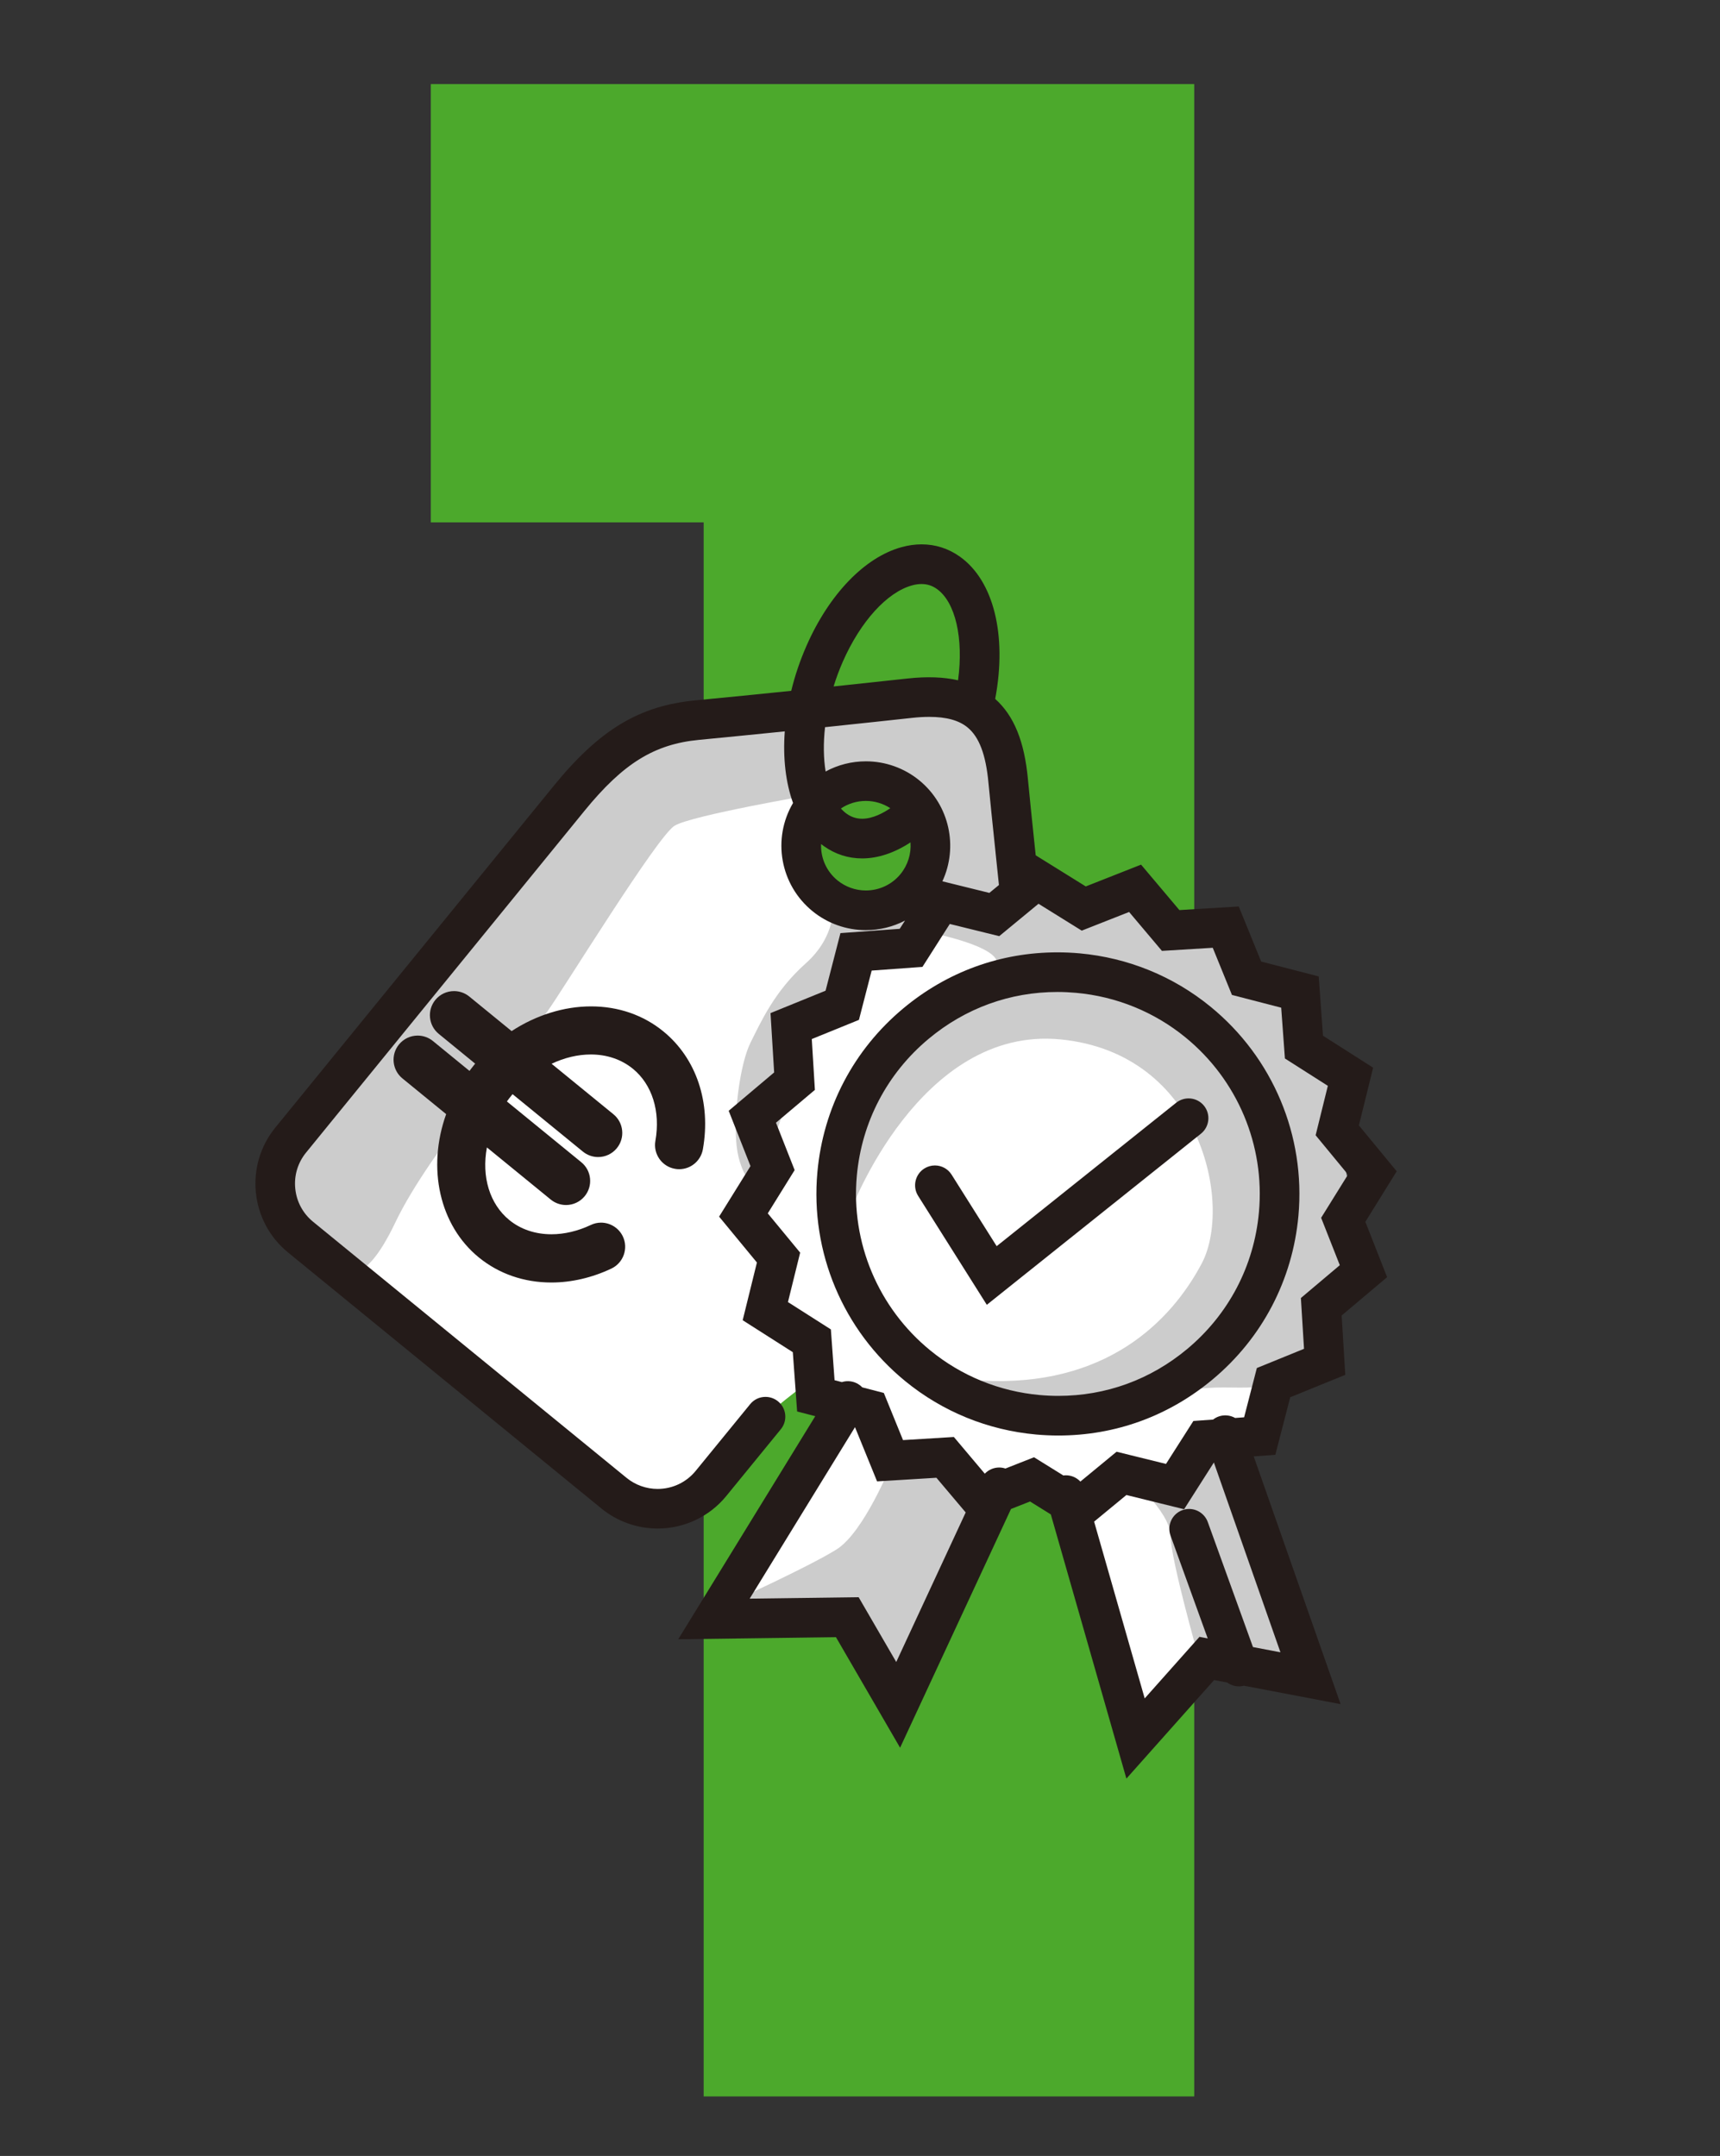
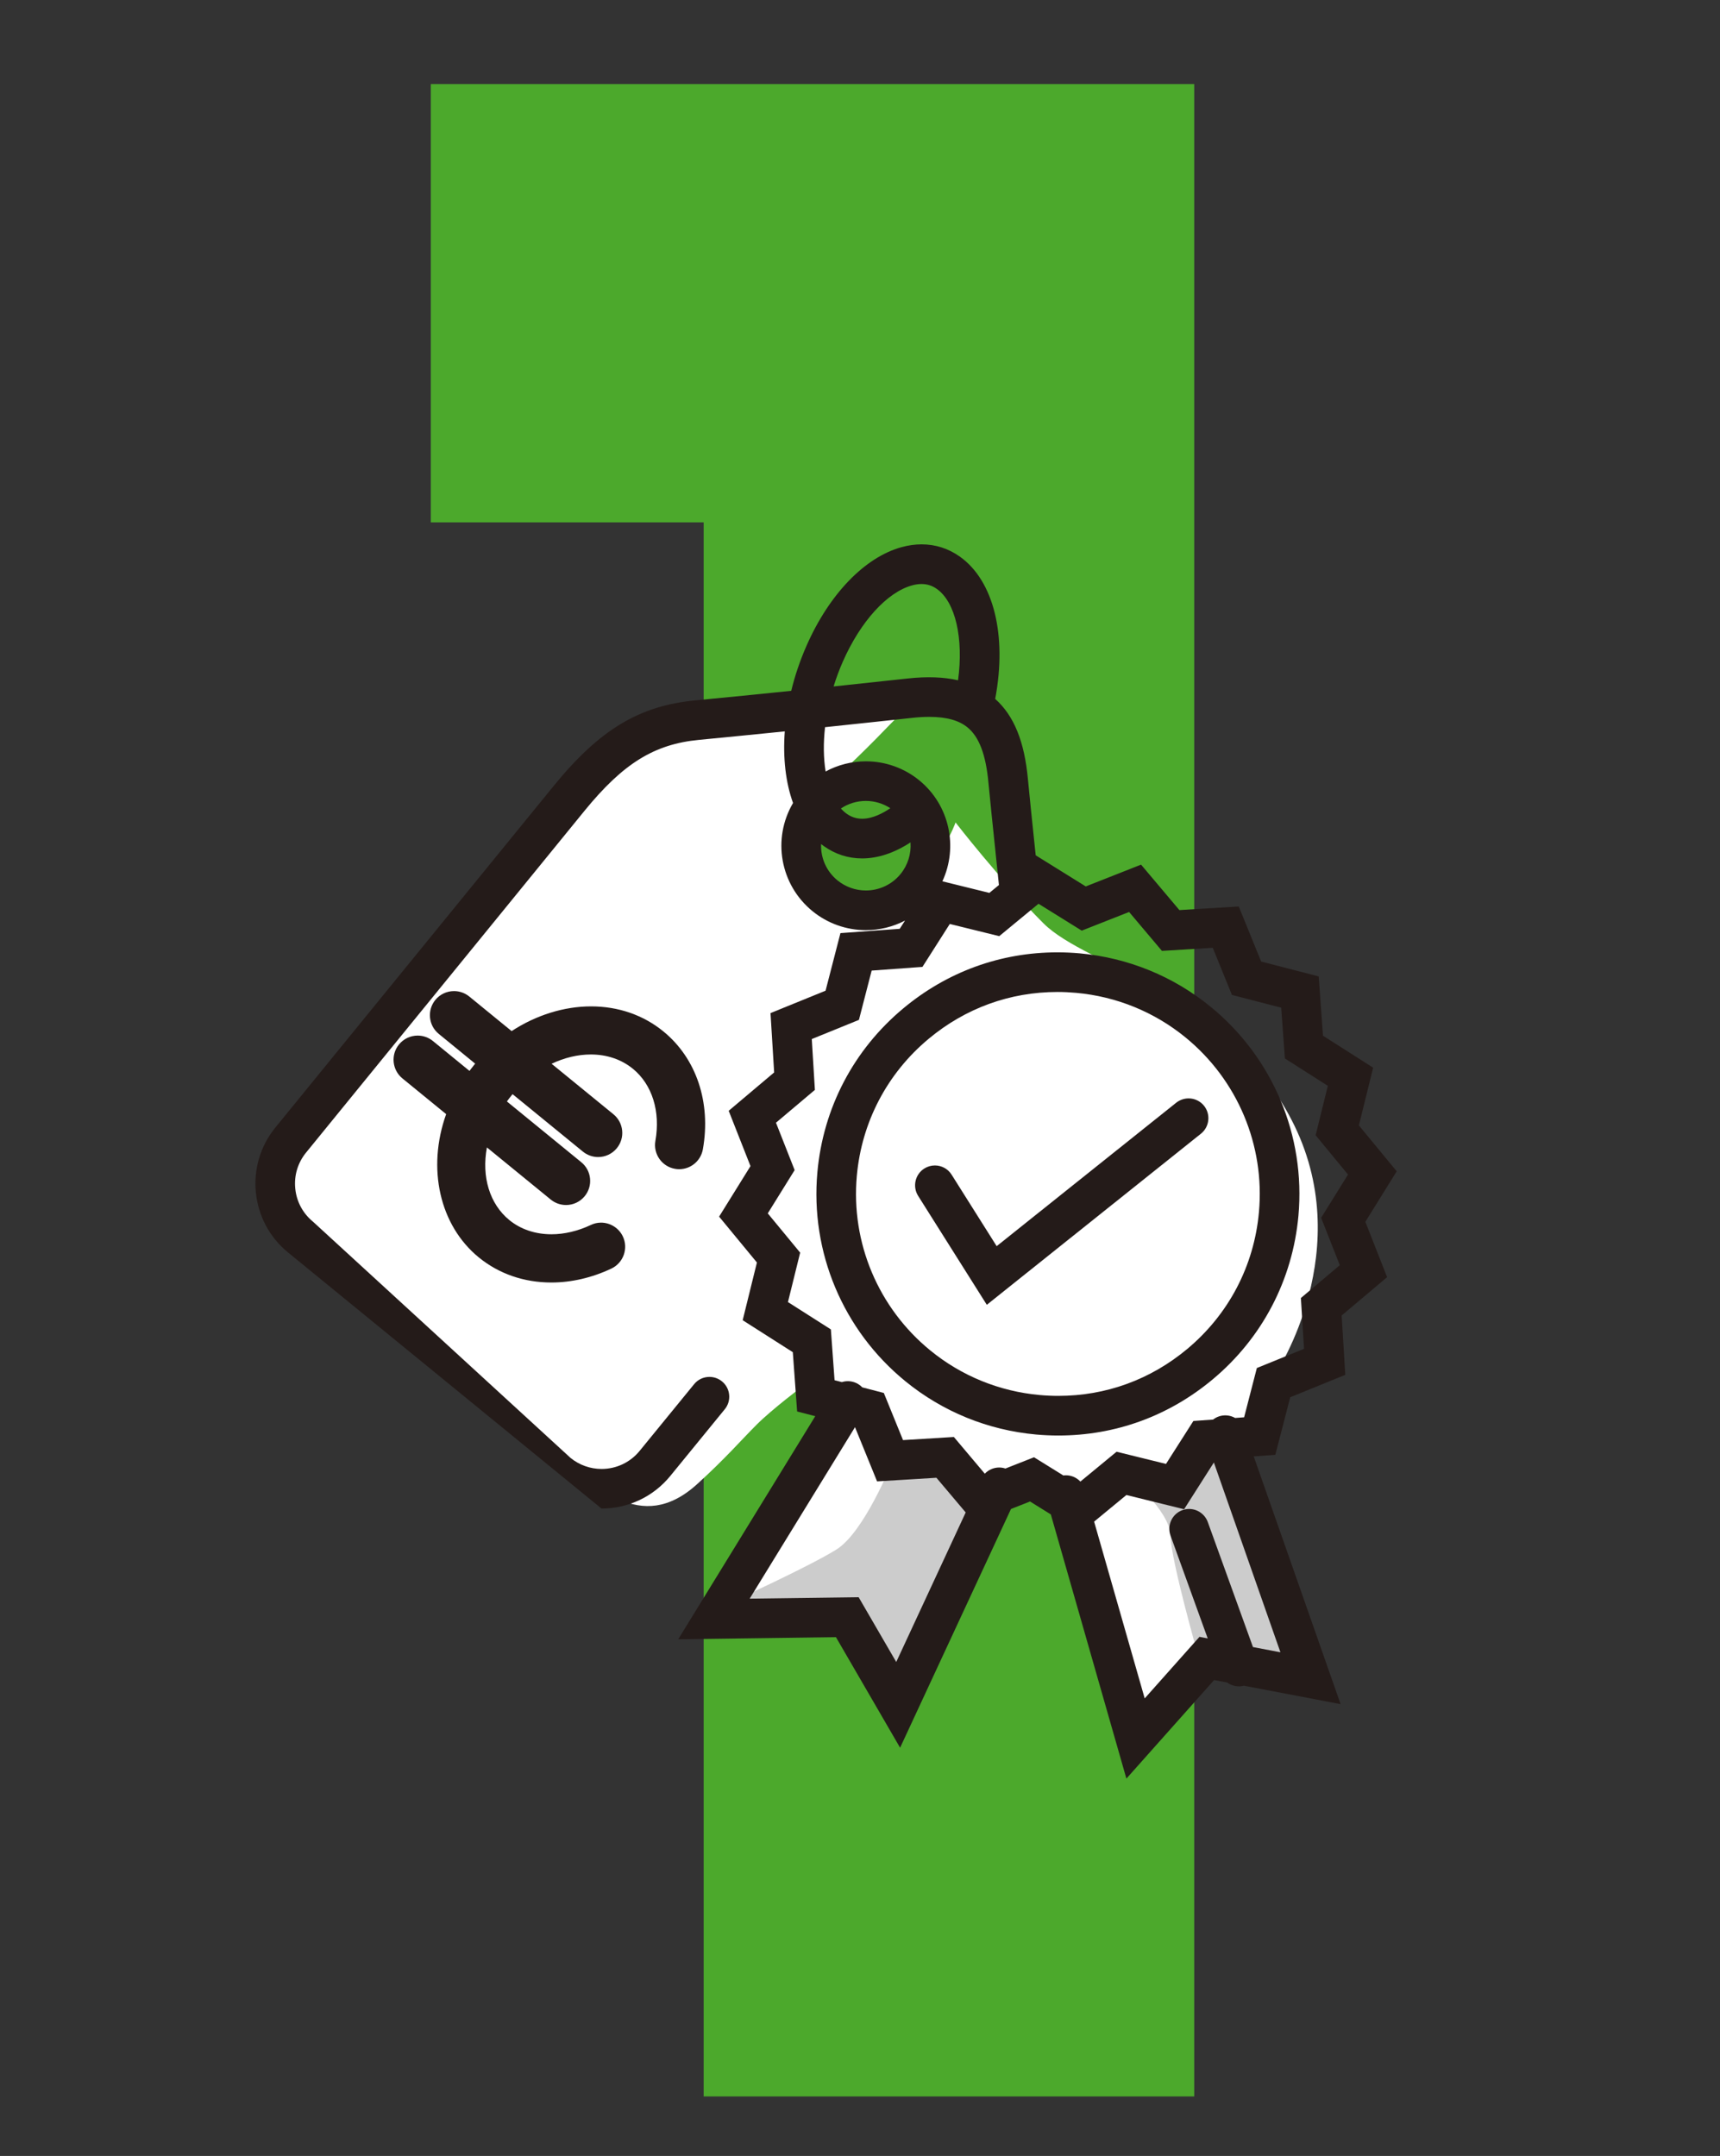
<svg xmlns="http://www.w3.org/2000/svg" id="Calque_1" x="0px" y="0px" width="101.343px" height="127px" viewBox="0 0 101.343 127" xml:space="preserve">
  <rect x="0" y="0" width="101.343" height="127" fill="#333333" stroke="none" />
  <g>
    <path fill="#4CA92C" d="M41.46,30.772H25.384V4.953h44.98v118.541H41.46V30.772z" />
  </g>
  <g>
    <path fill="#FFFFFF" d="M54.322,40.684c0,0-10.047,0.914-12.483,1.522c-2.437,0.609-4.567,0.761-7.155,3.502  C32.096,48.449,15.5,67.632,15.652,68.85s3.502,4.872,6.395,7.308c2.893,2.437,13.093,11.57,14.463,12.18  c1.371,0.608,2.893,0.608,4.567-0.914c1.675-1.521,2.589-2.588,3.503-3.501c0.913-0.914,2.739-2.284,2.739-2.284l1.675,2.132  l-6.547,11.723l7.765-0.304l2.527,5.22l6.295-12.993l2.139-0.448l1.676,1.522l4.109,13.702l4.416-4.263l5.93,1.261l-4.713-14.507  c0,0,1.676-0.913,2.133-1.675c0.457-0.761,0.457-2.131,0.457-2.131s4.871-7.308,0.912-14.921  c-3.957-7.611-12.027-8.982-14.615-11.57c-2.588-2.588-5.176-5.938-5.176-5.938s-0.914,2.588-2.74,3.35  c-1.828,0.761-3.166,4.091-4.476,1.513c-1.31-2.578-2.647-5.847-1.218-6.496C49.298,46.165,54.322,40.684,54.322,40.684z" />
-     <path fill="#CCCCCC" d="M50.101,71.378c0,0,4.061-10.963,12.383-10.15c8.324,0.813,10.15,9.744,8.324,13.195  s-5.684,7.309-12.992,6.902l-0.406,1.421c0,0,6.902,1.827,10.354,0s5.48-0.405,7.918-1.421c2.436-1.015,4.465-6.091,4.465-7.714  c0-1.624-1.422-6.699-1.422-7.309c0-0.608,1.016-1.218-0.607-3.248c-1.625-2.03,0-3.045-2.234-4.466  c-2.232-1.421-3.248-3.654-4.871-3.857c-1.623-0.203-3.654-2.233-4.873-2.031c-1.217,0.203-1.42,0.609-3.045,0.406  c-1.623-0.203-2.436-2.03-2.436-2.03s-1.422-7.308-2.436-8.729c-1.016-1.421-6.699-1.016-8.527-0.609  c-1.827,0.406-9.135,0.812-10.352,1.421c-1.219,0.609-4.061,0.609-8.323,6.09c-4.264,5.481-13.805,17.458-14.616,18.676  c-0.813,1.218,0.202,4.264,2.03,5.481c1.826,1.218,1.826,1.218,1.826,1.218s1.016,1.624,3.045-2.639  c2.03-4.264,7.918-10.963,8.933-12.384c1.016-1.421,6.496-10.353,7.511-10.962c1.016-0.609,8.12-1.827,8.12-1.827h5.075  c0,0,2.639,1.624,1.828,3.857c-0.813,2.233-2.639,2.842-3.248,2.842s-2.437-0.203-2.437-0.203s0.203,1.827-1.623,3.451  c-1.827,1.625-2.64,3.452-3.248,4.669c-0.609,1.219-1.016,4.264-0.813,6.09c0.203,1.827,1.219,2.639,1.219,2.639  s1.217-4.06,2.029-5.887s-0.406-3.857,1.218-4.263c1.625-0.406,1.625-3.451,3.452-3.857c1.826-0.406,3.451-1.218,3.451-1.218  s6.293,1.218,3.045,2.639C54.568,58.995,49.494,61.634,50.101,71.378z" />
    <path fill="#CCCCCC" d="M52.537,86.197c0,0-1.623,4.06-3.248,5.075c-1.624,1.015-6.089,3.045-6.089,3.045s6.294,0.813,6.699,1.624  c0.406,0.812,2.234,5.684,2.842,4.467c0.609-1.219,6.295-12.993,6.295-12.993l-4.061-1.624L52.537,86.197z" />
    <path fill="#CCCCCC" d="M63.906,88.024l2.436-1.219c0,0,2.613,2.218,2.625,3.646c0.016,1.43,1.639,7.113,1.639,7.113  s6.699,2.233,6.699,1.624c0-0.608-5.279-14.616-5.279-14.616l-2.842,2.639C69.183,87.212,67.56,85.385,63.906,88.024z" />
    <g>
      <path fill="#241B19" d="M71.326,59.302c-2.201-1.799-4.869-2.884-7.709-3.143c-0.436-0.039-0.875-0.059-1.309-0.059   c-3.355,0-6.498,1.142-9.088,3.302c-2.92,2.434-4.716,5.858-5.059,9.645c-0.427,4.713,1.508,9.315,5.178,12.313   c2.201,1.799,4.867,2.885,7.709,3.143c0.434,0.039,0.875,0.059,1.309,0.059l0,0c3.355,0,6.498-1.142,9.088-3.302   c2.92-2.434,4.715-5.859,5.059-9.645C76.929,66.901,74.996,62.299,71.326,59.302z M74.177,71.404   c-0.285,3.164-1.787,6.027-4.229,8.063c-2.166,1.806-4.791,2.76-7.596,2.76c-0.361,0-0.73-0.017-1.094-0.05   c-2.377-0.216-4.604-1.123-6.443-2.626c-3.068-2.505-4.688-6.354-4.33-10.294c0.287-3.164,1.789-6.027,4.229-8.062   c2.166-1.806,4.793-2.761,7.596-2.761c0.363,0,0.732,0.018,1.096,0.051c2.375,0.215,4.604,1.123,6.443,2.625   C72.916,63.616,74.535,67.464,74.177,71.404z" />
      <path fill="#241B19" d="M69.302,64.958l-10.578,8.45l-2.654-4.21c-0.215-0.342-0.584-0.545-0.986-0.545   c-0.221,0-0.436,0.063-0.623,0.18c-0.543,0.344-0.707,1.066-0.365,1.611l4.047,6.418l12.617-10.08   c0.502-0.401,0.586-1.138,0.184-1.641c-0.223-0.279-0.555-0.438-0.914-0.438C69.767,64.704,69.509,64.794,69.302,64.958z" />
-       <path fill="#241B19" d="M80.447,71.973l1.848-2.976l-2.229-2.703l0.84-3.4l-2.955-1.883l-0.252-3.492l-3.391-0.877l-1.32-3.244   L69.49,53.61l-2.258-2.677l-3.258,1.284l-2.949-1.833l-0.051-0.473c-0.174-1.662-0.322-3.097-0.408-4.009   c-0.207-2.23-0.822-3.742-1.93-4.732c0.002-0.009,0.004-0.018,0.006-0.026c0.699-3.736-0.098-6.936-2.08-8.35   c-0.678-0.483-1.439-0.728-2.262-0.728c-0.385,0-0.781,0.055-1.18,0.165c-2.166,0.595-4.256,2.76-5.593,5.793   c-0.382,0.866-0.687,1.763-0.907,2.671c-1.906,0.196-3.808,0.385-5.655,0.562c-3.301,0.317-5.636,1.724-8.325,5.018   c-0.208,0.254-16.256,19.949-16.414,20.144c-1.823,2.232-1.49,5.532,0.741,7.356L35.44,88.864c0.93,0.759,2.103,1.177,3.303,1.177   c1.58,0,3.058-0.7,4.053-1.919l3.211-3.931c0.197-0.241,0.289-0.546,0.258-0.855c-0.031-0.311-0.182-0.59-0.423-0.787   c-0.208-0.17-0.47-0.263-0.739-0.263c-0.352,0-0.681,0.155-0.903,0.429l-3.211,3.931c-0.551,0.675-1.369,1.062-2.243,1.062   c-0.664,0-1.313-0.231-1.827-0.651L18.443,71.967c-0.597-0.488-0.969-1.181-1.046-1.95c-0.078-0.77,0.148-1.523,0.636-2.121   l1.897-2.329c4.296-5.271,14.354-17.617,14.517-17.814c2.276-2.787,4.103-3.917,6.739-4.17c1.641-0.158,3.339-0.326,5.053-0.5   c-0.115,1.568,0.052,3.013,0.487,4.219c-1.239,2.105-0.767,4.81,1.144,6.37c0.884,0.722,1.999,1.12,3.141,1.12   c0.818,0,1.609-0.197,2.313-0.564l-0.313,0.486l-3.492,0.253l-0.876,3.392l-3.244,1.319l0.214,3.496l-2.678,2.259l1.284,3.259   l-1.849,2.976l2.228,2.702l-0.839,3.4l2.954,1.883l0.254,3.493l1.069,0.276l-8.074,13.142l9.293-0.123l3.779,6.512l6.533-14.063   l1.123-0.442l1.225,0.761l4.453,15.563l5.168-5.806l0.77,0.147c0.281,0.206,0.652,0.278,0.99,0.188l5.693,1.085l-5.119-14.594   l1.273-0.093l0.877-3.391l3.244-1.32l-0.213-3.496l2.678-2.258L80.447,71.973z M50.802,48.229c-0.338,0-0.637-0.096-0.914-0.293   c-0.121-0.086-0.234-0.189-0.342-0.31c0.432-0.29,0.943-0.446,1.473-0.446c0.512,0,1.012,0.151,1.438,0.428   C52.06,47.881,51.431,48.229,50.802,48.229z M48.379,49.72c0.051,0.04,0.102,0.078,0.152,0.115   c0.681,0.486,1.445,0.732,2.267,0.732c0.93,0,1.906-0.326,2.848-0.945c0.051,0.668-0.154,1.335-0.586,1.865   c-0.502,0.615-1.248,0.968-2.047,0.968c-0.605,0-1.197-0.211-1.668-0.594C48.692,51.328,48.347,50.535,48.379,49.72z    M56.449,40.074c-0.848-0.195-1.834-0.229-2.961-0.107c-1.031,0.112-2.537,0.276-4.373,0.47c0.156-0.503,0.339-0.996,0.548-1.47   c1.041-2.361,2.604-4.08,4.076-4.484c0.191-0.053,0.379-0.08,0.555-0.08c0.338,0,0.635,0.096,0.91,0.293   C56.298,35.475,56.781,37.604,56.449,40.074z M76.833,79.455l-2.779,1.131l-0.75,2.903l-0.529,0.039   c-0.291-0.166-0.648-0.2-0.965-0.089c-0.121,0.042-0.232,0.104-0.334,0.183l-1.162,0.084l-1.613,2.529l-2.912-0.718l-2.133,1.758   c-0.215-0.23-0.521-0.37-0.85-0.37c-0.053,0-0.104,0.003-0.152,0.011l-1.729-1.073l-1.686,0.664   c-0.117-0.04-0.242-0.061-0.367-0.061c-0.324,0-0.631,0.137-0.848,0.364l-1.822-2.161l-2.996,0.183l-1.131-2.777l-1.27-0.33   c-0.07-0.074-0.15-0.14-0.238-0.192c-0.287-0.177-0.645-0.22-0.965-0.118l-0.43-0.111l-0.217-2.992l-2.529-1.611l0.719-2.912   l-1.908-2.313l1.583-2.549l-1.1-2.791l2.293-1.934l-0.183-2.994l2.778-1.13l0.75-2.904l2.992-0.217l1.611-2.529l2.914,0.718   l2.314-1.908l2.547,1.583l2.791-1.099l1.934,2.292l2.994-0.183l1.131,2.778l2.902,0.751l0.219,2.992l2.529,1.611l-0.719,2.912   l1.908,2.314l-1.584,2.548l1.1,2.791l-2.293,1.934L76.833,79.455z M69.667,88.958c-0.605,0.219-0.918,0.89-0.701,1.494   l2.193,6.062l-0.486-0.093l-3.227,3.626l-2.98-10.413l1.902-1.568l3.4,0.838l1.754-2.753l3.922,11.181l-1.619-0.309l-2.662-7.364   c-0.168-0.46-0.607-0.771-1.098-0.771C69.929,88.888,69.796,88.912,69.667,88.958z M50.591,94.086l-6.42,0.085l6.206-10.101   l1.301,3.194l3.496-0.214l1.725,2.043l-4.092,8.81L50.591,94.086z M54.162,45.966c-0.883-0.722-1.998-1.119-3.141-1.119   c-0.84,0-1.648,0.206-2.375,0.599c-0.127-0.783-0.139-1.671-0.034-2.61c2.163-0.226,3.936-0.419,5.127-0.548   c0.359-0.04,0.699-0.059,1.01-0.059c1.01,0,1.746,0.202,2.254,0.617c0.689,0.563,1.084,1.603,1.238,3.273   c0.088,0.936,0.238,2.384,0.414,4.061l0.004,0.05c0.064,0.606,0.131,1.245,0.199,1.904l-0.564,0.464l-2.768-0.683   C56.462,49.902,55.957,47.432,54.162,45.966z" />
+       <path fill="#241B19" d="M80.447,71.973l1.848-2.976l-2.229-2.703l0.84-3.4l-2.955-1.883l-0.252-3.492l-3.391-0.877l-1.32-3.244   L69.49,53.61l-2.258-2.677l-3.258,1.284l-2.949-1.833l-0.051-0.473c-0.174-1.662-0.322-3.097-0.408-4.009   c-0.207-2.23-0.822-3.742-1.93-4.732c0.002-0.009,0.004-0.018,0.006-0.026c0.699-3.736-0.098-6.936-2.08-8.35   c-0.678-0.483-1.439-0.728-2.262-0.728c-0.385,0-0.781,0.055-1.18,0.165c-2.166,0.595-4.256,2.76-5.593,5.793   c-0.382,0.866-0.687,1.763-0.907,2.671c-1.906,0.196-3.808,0.385-5.655,0.562c-3.301,0.317-5.636,1.724-8.325,5.018   c-0.208,0.254-16.256,19.949-16.414,20.144c-1.823,2.232-1.49,5.532,0.741,7.356L35.44,88.864c1.58,0,3.058-0.7,4.053-1.919l3.211-3.931c0.197-0.241,0.289-0.546,0.258-0.855c-0.031-0.311-0.182-0.59-0.423-0.787   c-0.208-0.17-0.47-0.263-0.739-0.263c-0.352,0-0.681,0.155-0.903,0.429l-3.211,3.931c-0.551,0.675-1.369,1.062-2.243,1.062   c-0.664,0-1.313-0.231-1.827-0.651L18.443,71.967c-0.597-0.488-0.969-1.181-1.046-1.95c-0.078-0.77,0.148-1.523,0.636-2.121   l1.897-2.329c4.296-5.271,14.354-17.617,14.517-17.814c2.276-2.787,4.103-3.917,6.739-4.17c1.641-0.158,3.339-0.326,5.053-0.5   c-0.115,1.568,0.052,3.013,0.487,4.219c-1.239,2.105-0.767,4.81,1.144,6.37c0.884,0.722,1.999,1.12,3.141,1.12   c0.818,0,1.609-0.197,2.313-0.564l-0.313,0.486l-3.492,0.253l-0.876,3.392l-3.244,1.319l0.214,3.496l-2.678,2.259l1.284,3.259   l-1.849,2.976l2.228,2.702l-0.839,3.4l2.954,1.883l0.254,3.493l1.069,0.276l-8.074,13.142l9.293-0.123l3.779,6.512l6.533-14.063   l1.123-0.442l1.225,0.761l4.453,15.563l5.168-5.806l0.77,0.147c0.281,0.206,0.652,0.278,0.99,0.188l5.693,1.085l-5.119-14.594   l1.273-0.093l0.877-3.391l3.244-1.32l-0.213-3.496l2.678-2.258L80.447,71.973z M50.802,48.229c-0.338,0-0.637-0.096-0.914-0.293   c-0.121-0.086-0.234-0.189-0.342-0.31c0.432-0.29,0.943-0.446,1.473-0.446c0.512,0,1.012,0.151,1.438,0.428   C52.06,47.881,51.431,48.229,50.802,48.229z M48.379,49.72c0.051,0.04,0.102,0.078,0.152,0.115   c0.681,0.486,1.445,0.732,2.267,0.732c0.93,0,1.906-0.326,2.848-0.945c0.051,0.668-0.154,1.335-0.586,1.865   c-0.502,0.615-1.248,0.968-2.047,0.968c-0.605,0-1.197-0.211-1.668-0.594C48.692,51.328,48.347,50.535,48.379,49.72z    M56.449,40.074c-0.848-0.195-1.834-0.229-2.961-0.107c-1.031,0.112-2.537,0.276-4.373,0.47c0.156-0.503,0.339-0.996,0.548-1.47   c1.041-2.361,2.604-4.08,4.076-4.484c0.191-0.053,0.379-0.08,0.555-0.08c0.338,0,0.635,0.096,0.91,0.293   C56.298,35.475,56.781,37.604,56.449,40.074z M76.833,79.455l-2.779,1.131l-0.75,2.903l-0.529,0.039   c-0.291-0.166-0.648-0.2-0.965-0.089c-0.121,0.042-0.232,0.104-0.334,0.183l-1.162,0.084l-1.613,2.529l-2.912-0.718l-2.133,1.758   c-0.215-0.23-0.521-0.37-0.85-0.37c-0.053,0-0.104,0.003-0.152,0.011l-1.729-1.073l-1.686,0.664   c-0.117-0.04-0.242-0.061-0.367-0.061c-0.324,0-0.631,0.137-0.848,0.364l-1.822-2.161l-2.996,0.183l-1.131-2.777l-1.27-0.33   c-0.07-0.074-0.15-0.14-0.238-0.192c-0.287-0.177-0.645-0.22-0.965-0.118l-0.43-0.111l-0.217-2.992l-2.529-1.611l0.719-2.912   l-1.908-2.313l1.583-2.549l-1.1-2.791l2.293-1.934l-0.183-2.994l2.778-1.13l0.75-2.904l2.992-0.217l1.611-2.529l2.914,0.718   l2.314-1.908l2.547,1.583l2.791-1.099l1.934,2.292l2.994-0.183l1.131,2.778l2.902,0.751l0.219,2.992l2.529,1.611l-0.719,2.912   l1.908,2.314l-1.584,2.548l1.1,2.791l-2.293,1.934L76.833,79.455z M69.667,88.958c-0.605,0.219-0.918,0.89-0.701,1.494   l2.193,6.062l-0.486-0.093l-3.227,3.626l-2.98-10.413l1.902-1.568l3.4,0.838l1.754-2.753l3.922,11.181l-1.619-0.309l-2.662-7.364   c-0.168-0.46-0.607-0.771-1.098-0.771C69.929,88.888,69.796,88.912,69.667,88.958z M50.591,94.086l-6.42,0.085l6.206-10.101   l1.301,3.194l3.496-0.214l1.725,2.043l-4.092,8.81L50.591,94.086z M54.162,45.966c-0.883-0.722-1.998-1.119-3.141-1.119   c-0.84,0-1.648,0.206-2.375,0.599c-0.127-0.783-0.139-1.671-0.034-2.61c2.163-0.226,3.936-0.419,5.127-0.548   c0.359-0.04,0.699-0.059,1.01-0.059c1.01,0,1.746,0.202,2.254,0.617c0.689,0.563,1.084,1.603,1.238,3.273   c0.088,0.936,0.238,2.384,0.414,4.061l0.004,0.05c0.064,0.606,0.131,1.245,0.199,1.904l-0.564,0.464l-2.768-0.683   C56.462,49.902,55.957,47.432,54.162,45.966z" />
      <path fill="#241B19" d="M39.767,68.851c0.083,0.016,0.166,0.023,0.249,0.023c0.689,0,1.278-0.494,1.398-1.174   c0.488-2.758-0.382-5.354-2.328-6.943c-1.18-0.964-2.653-1.474-4.262-1.474c-1.593,0-3.242,0.516-4.679,1.456l-2.495-2.037   c-0.253-0.207-0.572-0.32-0.898-0.32c-0.429,0-0.83,0.19-1.102,0.521c-0.239,0.295-0.351,0.664-0.313,1.042   s0.221,0.718,0.515,0.958l2.146,1.754c-0.024,0.027-0.048,0.057-0.07,0.084c-0.091,0.111-0.181,0.226-0.267,0.342l-2.153-1.759   c-0.253-0.207-0.571-0.321-0.898-0.321c-0.429,0-0.83,0.191-1.101,0.523c-0.496,0.605-0.406,1.503,0.201,1.999l2.578,2.105   c-1.143,3.192-0.387,6.554,1.923,8.44c1.185,0.967,2.664,1.479,4.28,1.479c1.178,0,2.398-0.284,3.532-0.821   c0.708-0.335,1.011-1.185,0.676-1.893c-0.234-0.493-0.738-0.813-1.285-0.813c-0.211,0-0.416,0.047-0.607,0.139   c-0.754,0.356-1.555,0.546-2.313,0.546c-0.954,0-1.814-0.29-2.485-0.837c-1.159-0.947-1.643-2.549-1.32-4.279l3.763,3.073   c0.253,0.206,0.572,0.32,0.898,0.32c0.429,0,0.83-0.19,1.102-0.522c0.239-0.293,0.351-0.663,0.313-1.041   c-0.037-0.377-0.221-0.718-0.515-0.958l-4.383-3.579c0.085-0.12,0.174-0.235,0.264-0.345c0.022-0.028,0.046-0.057,0.07-0.085   l4.144,3.384c0.252,0.206,0.571,0.32,0.897,0.32c0.43,0,0.83-0.19,1.102-0.522c0.24-0.293,0.352-0.664,0.313-1.041   c-0.037-0.378-0.221-0.718-0.514-0.958L32.5,62.663c0.758-0.359,1.547-0.547,2.313-0.547c0.945,0,1.801,0.291,2.477,0.842   c1.136,0.928,1.633,2.516,1.326,4.246C38.479,67.976,38.996,68.715,39.767,68.851z" />
    </g>
  </g>
</svg>